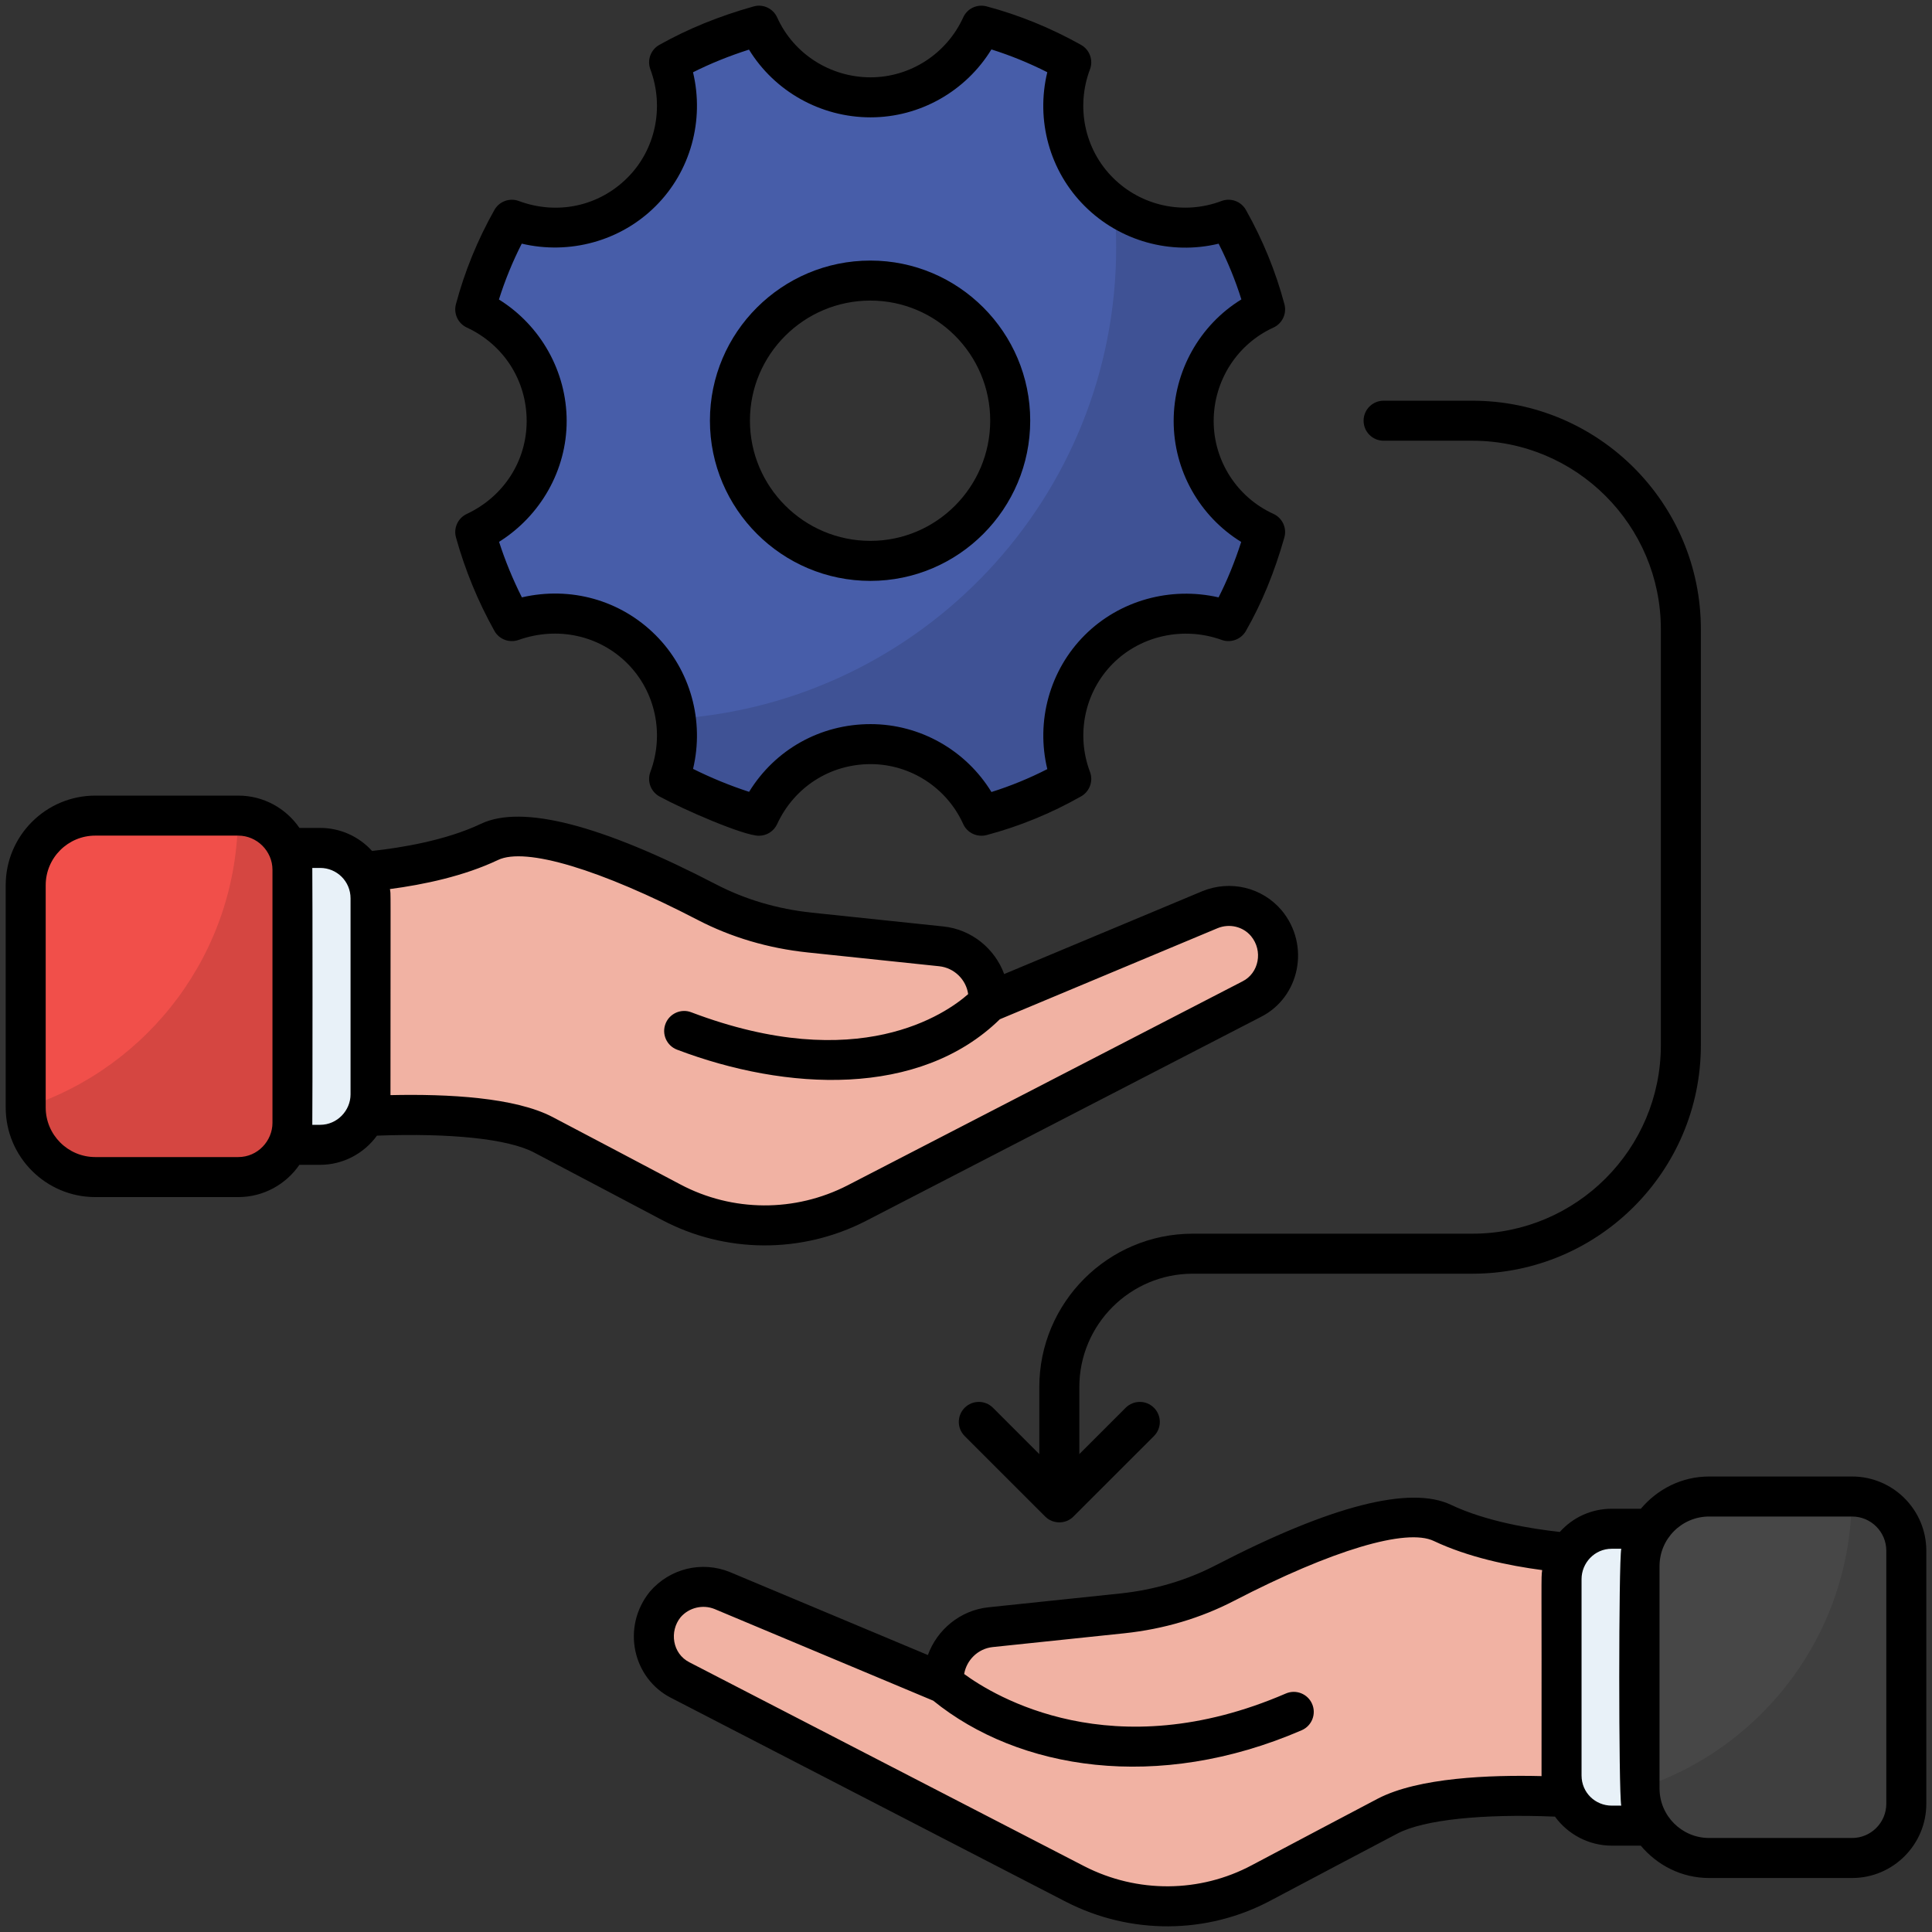
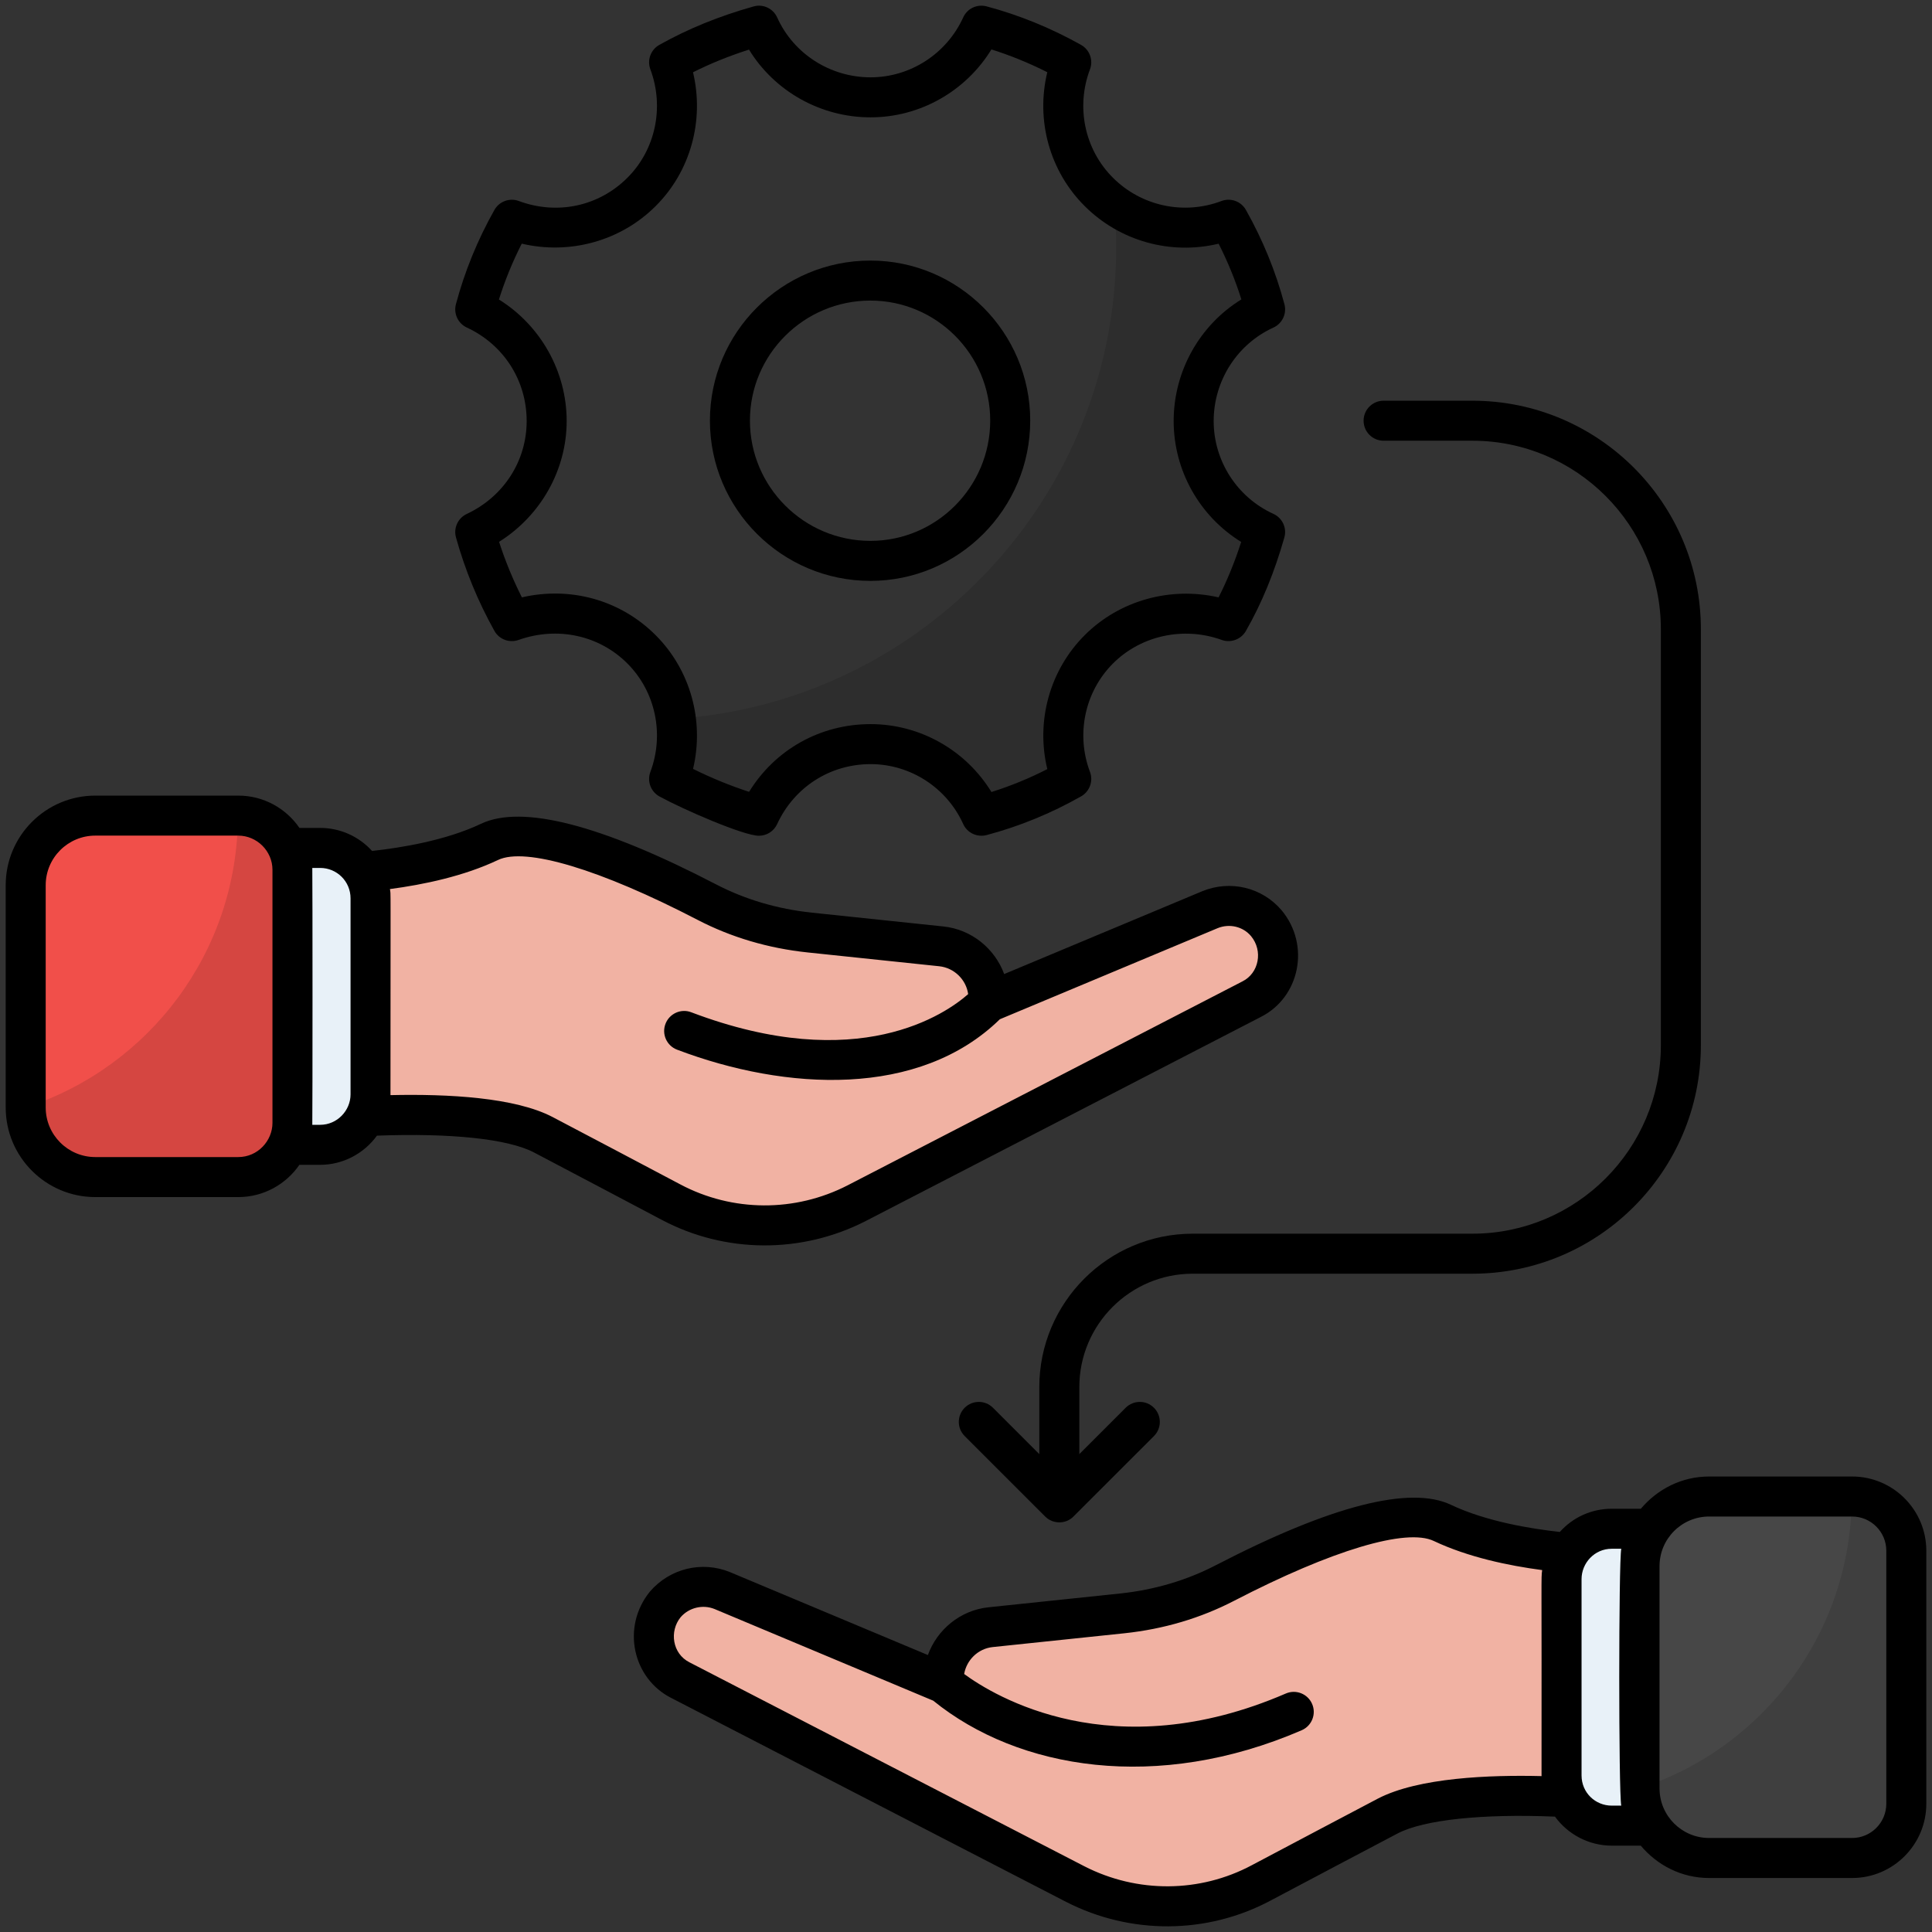
<svg xmlns="http://www.w3.org/2000/svg" enable-background="new 0 0 512 512" height="512" viewBox="0 0 512 512" width="512">
  <rect x="0" y="0" width="512" height="512" fill="#333333" stroke="none" />
  <g id="_x37_5_Transferring_Skills">
    <g>
      <path d="m338.716 253.157c0 4.741-2.442 9.34-7.041 11.638l-104.605 54.027c-15.519 7.975-33.911 7.904-49.285-.288-12.214-6.465-26.008-13.722-33.767-17.817-16.022-8.405-57.26-4.238-57.26-4.238v-64.875s25.433-.144 42.963-8.477c12.213-5.82 41.167 7.398 57.619 15.947 8.478 4.383 17.746 7.042 27.229 8.047l34.916 3.664c7.472.791 13.004 7.4 12.429 14.872l58.697-24.57c5.245-2.156 11.352-.719 15.016 3.592 2.083 2.515 3.089 5.533 3.089 8.478z" fill="#f1b2a3" />
      <path d="m173.287 433.607c0 4.741 2.442 9.34 7.041 11.638l104.605 54.027c15.519 7.975 33.911 7.904 49.285-.288 12.214-6.465 26.008-13.722 33.767-17.817 16.022-8.405 57.26-4.238 57.26-4.238v-64.875s-25.433-.144-42.963-8.477c-12.213-5.82-41.167 7.398-57.619 15.947-8.478 4.383-17.746 7.042-27.229 8.047l-34.916 3.664c-7.472.791-13.004 7.4-12.429 14.872l-58.697-24.57c-5.245-2.156-11.352-.719-15.016 3.592-2.083 2.514-3.089 5.533-3.089 8.478z" fill="#f1b2a3" />
-       <path d="m316.338 111.576c0-13.149 7.741-24.494 18.928-29.585-2.227-8.376-5.514-16.329-9.703-23.753-11.505 4.348-25.078 1.909-34.356-7.369-9.278-9.225-11.664-22.852-7.317-34.356-7.476-4.189-15.429-7.477-23.806-9.703-5.09 11.186-16.277 18.981-29.373 18.981-13.202 0-24.548-7.795-29.585-18.981-8.43 2.386-16.33 5.514-23.806 9.703 4.348 11.664 1.962 25.131-7.316 34.356-9.278 9.278-22.692 11.717-34.357 7.369-4.188 7.423-7.476 15.376-9.703 23.753 11.187 5.196 18.928 16.436 18.928 29.585 0 12.989-7.741 24.177-18.928 29.426 2.333 8.377 5.62 16.276 9.703 23.593 11.664-4.136 25.078-1.803 34.357 7.475s11.664 22.745 7.316 34.356c7.476 4.083 15.376 7.37 23.806 9.756 5.196-11.239 16.383-18.981 29.585-18.981 12.99 0 24.283 7.742 29.373 18.981 8.377-2.226 16.33-5.514 23.806-9.756-4.348-11.505-1.962-25.078 7.317-34.356 9.278-9.278 22.851-11.611 34.356-7.475 4.188-7.317 7.317-15.216 9.703-23.593-11.188-5.09-18.928-16.277-18.928-29.426zm-85.68 37.06c-20.571 0-37.219-16.649-37.219-37.167 0-20.466 16.648-37.113 37.219-37.113 20.466 0 37.061 16.647 37.061 37.113 0 20.519-16.595 37.167-37.061 37.167z" fill="#475da9" />
      <path d="m335.275 141.019c-2.401 8.369-5.508 16.278-9.71 23.587-11.511-4.167-25.105-1.801-34.356 7.485-9.286 9.251-11.687 22.845-7.344 34.356-7.45 4.202-15.395 7.486-23.763 9.71-5.085-11.193-16.419-18.961-29.412-18.961-13.17 0-24.363 7.768-29.589 18.961-8.404-2.365-16.313-5.649-23.763-9.71 1.907-5.155 2.507-10.628 1.801-15.96 65.18-4.414 116.661-58.683 116.661-124.958 0-3.778-.176-7.52-.494-11.193 8.898 6.355 20.338 7.626 30.26 3.883 4.202 7.451 7.486 15.395 9.71 23.763-11.193 5.085-18.961 16.419-18.961 29.589 0 13.136 7.768 24.364 18.96 29.448z" opacity=".12" />
      <path d="m98.204 238.047v51.988c0 7.373-5.977 13.349-13.349 13.349h-25.097v-78.687h25.097c7.372.001 13.349 5.977 13.349 13.35z" fill="#e8f1f8" />
      <path d="m63.144 216.144h-37.892c-10.185 0-18.441 8.256-18.441 18.441v58.912c0 10.185 8.256 18.441 18.441 18.441h37.892c7.936 0 14.369-6.433 14.369-14.369v-67.056c-.001-7.936-6.434-14.369-14.369-14.369z" fill="#f14f4a" />
      <path d="m63.122 216.157h-.072c-.058 36.183-23.618 66.747-56.239 77.328 0 10.185 8.256 18.441 18.441 18.441h37.87c7.936 0 14.369-6.433 14.369-14.369v-67.031c0-7.936-6.433-14.369-14.369-14.369z" opacity=".12" />
      <path d="m413.8 418.496v51.988c0 7.373 5.977 13.349 13.349 13.349h25.097v-78.687h-25.097c-7.373.001-13.349 5.978-13.349 13.35z" fill="#e8f1f8" />
      <path d="m490.823 396.594h-37.892c-10.185 0-18.441 8.256-18.441 18.441v58.912c0 10.185 8.256 18.441 18.441 18.441h37.892c7.936 0 14.369-6.433 14.369-14.369v-67.056c0-7.936-6.433-14.369-14.369-14.369z" fill="#474747" />
      <path d="m490.802 396.606h-.072c-.058 36.183-23.618 66.747-56.239 77.328 0 10.185 8.256 18.441 18.441 18.441h37.87c7.936 0 14.369-6.433 14.369-14.369v-67.031c0-7.936-6.433-14.369-14.369-14.369z" opacity=".12" />
      <path d="m316.082 337.546h74.118c33.386 0 60.548-27.162 60.548-60.553v-110.253c0-33.386-27.162-60.548-60.548-60.548h-23.532c-2.931 0-5.302 2.371-5.302 5.302s2.371 5.302 5.302 5.302h23.532c27.54 0 49.944 22.404 49.944 49.944v110.253c0 27.54-22.404 49.949-49.944 49.949h-74.118c-22.419 0-40.655 18.236-40.655 40.65v17.761l-12.281-12.278c-2.071-2.071-5.426-2.071-7.497 0s-2.071 5.426 0 7.497l21.326 21.32c2.031 2.042 5.42 2.101 7.51 0l21.326-21.32c2.071-2.071 2.071-5.426 0-7.497s-5.426-2.071-7.497 0l-12.281 12.278v-17.761c-.003-16.569 13.48-30.046 30.049-30.046z" />
      <path d="m323.77 169.588c2.382.859 5.11-.124 6.394-2.356 4.204-7.352 7.544-15.455 10.2-24.775.72-2.527-.518-5.193-2.905-6.281-9.61-4.375-15.823-14.026-15.823-24.599 0-10.666 6.213-20.384 15.823-24.76 2.356-1.072 3.593-3.687 2.931-6.187-2.304-8.657-5.737-17.071-10.21-24.998-1.284-2.283-4.039-3.283-6.493-2.356-9.946 3.775-21.223 1.351-28.741-6.167-7.482-7.445-9.879-18.717-6.094-28.72.927-2.454-.078-5.219-2.371-6.498-7.989-4.479-16.413-7.911-25.034-10.205-2.532-.658-5.121.575-6.187 2.931-4.391 9.641-14.026 15.875-24.547 15.875-10.697 0-20.41-6.224-24.749-15.859-1.077-2.387-3.759-3.655-6.275-2.92-9.216 2.599-17.381 5.928-24.956 10.179-2.283 1.274-3.293 4.028-2.377 6.477 3.749 10.055 1.357 21.337-6.099 28.752-7.58 7.575-18.603 9.92-28.757 6.151-2.439-.911-5.188.083-6.472 2.361-4.474 7.937-7.906 16.346-10.205 24.998-.658 2.485.559 5.09 2.894 6.172 9.781 4.541 15.854 14.031 15.854 24.775 0 10.593-6.084 20.027-15.875 24.625-2.34 1.098-3.547 3.728-2.858 6.218 2.397 8.621 5.825 16.952 10.179 24.76 1.263 2.263 3.971 3.277 6.4 2.413 10.298-3.645 21.347-1.263 28.84 6.229 7.456 7.456 9.848 18.738 6.099 28.746-.927 2.47.109 5.245 2.423 6.513 6.26 3.419 22.261 10.402 26.349 10.402 2.024 0 3.93-1.165 4.815-3.076 4.53-9.812 14.026-15.906 24.77-15.906 10.542 0 20.177 6.229 24.542 15.87 1.067 2.356 3.666 3.578 6.192 2.936 8.688-2.309 17.123-5.763 25.06-10.267 2.273-1.289 3.267-4.044 2.345-6.488-3.769-9.972-1.372-21.249 6.104-28.731 7.415-7.415 18.728-9.869 28.814-6.234zm-46.221 34.235c-4.784 2.444-9.739 4.479-14.808 6.068-6.767-11.059-18.888-17.992-32.029-17.992-13.364 0-25.324 6.772-32.195 17.946-5.053-1.646-10.024-3.681-14.85-6.084 3.019-12.67-.642-26.163-9.915-35.436-9.335-9.335-22.58-12.991-35.446-10.019-2.392-4.738-4.417-9.667-6.048-14.715 11.013-6.902 17.915-19.023 17.915-32.013 0-13.146-6.917-25.345-17.951-32.205 1.59-5.064 3.614-10.019 6.048-14.803 12.665 2.993 26.189-.663 35.472-9.941 9.289-9.237 12.955-22.751 9.915-35.477 4.629-2.325 9.532-4.308 14.834-6.006 6.767 11.034 18.955 17.951 32.221 17.951 13.12 0 25.241-6.933 32.024-17.998 5.043 1.584 9.998 3.609 14.808 6.042-3.076 12.69.595 26.209 9.915 35.477 9.33 9.325 22.839 13.017 35.488 9.962 2.428 4.774 4.448 9.713 6.032 14.767-11.034 6.788-17.946 18.986-17.946 32.231 0 13.141 6.891 25.262 17.899 32.045-1.719 5.323-3.702 10.179-5.996 14.689-12.747-2.925-26.251.787-35.477 10.014-9.314 9.308-12.975 22.832-9.91 35.497z" />
      <path d="m230.661 69.053c-23.45 0-42.524 19.028-42.524 42.415 0 23.419 19.074 42.472 42.524 42.472 23.356 0 42.358-19.054 42.358-42.472 0-23.387-19.002-42.415-42.358-42.415zm0 74.284c-17.599 0-31.92-14.296-31.92-31.869 0-17.542 14.321-31.812 31.92-31.812 17.511 0 31.755 14.27 31.755 31.812-.001 17.574-14.245 31.869-31.755 31.869z" />
      <path d="m79.341 308.691h5.501c6.024 0 11.617-2.98 15.054-7.733 19.651-.727 34.78.857 41.647 4.471 10.233 5.387 23.738 12.491 33.758 17.806 16.866 8.964 37.148 9.091 54.226.295l104.542-53.998c10.423-5.207 13.222-19.063 5.607-28.255-5.162-6.125-13.643-8.155-21.104-5.079l-52.455 21.938c-2.454-6.69-8.59-11.821-16.097-12.613l-34.882-3.661c-9.113-.968-17.651-3.485-25.365-7.492-30.486-15.833-51.471-21.223-62.349-16.04-9.265 4.404-21.131 6.34-28.821 7.179-3.517-3.851-8.442-6.102-13.76-6.102h-5.488c-3.549-5.163-9.485-8.564-16.211-8.564h-37.89c-13.094 0-23.745 10.65-23.745 23.74v58.917c0 13.089 10.65 23.74 23.745 23.74h37.89c6.716-.001 12.647-3.395 16.197-8.549zm52.638-80.787c7.269-3.474 27.069 2.459 52.905 15.88 8.9 4.618 18.702 7.518 29.14 8.621l34.882 3.661c4.008.427 7.141 3.578 7.668 7.383-5.77 5.094-29.044 21.637-73.383 4.815-2.708-1.051-5.794.331-6.835 3.076-1.041 2.734.337 5.799 3.076 6.835 28.886 10.967 64.189 12.798 85.539-8.062l57.675-24.123c3.148-1.305 6.746-.461 8.89 2.087 3.233 3.888 2.106 9.82-2.273 12.002l-104.599 54.029c-13.959 7.192-30.559 7.114-44.393-.238-11.364-6.027-22.757-12.014-33.789-17.822-9.935-5.229-27.737-6.169-43.002-5.826 0-59.368.123-52.575-.146-54.61 8.938-1.182 19.62-3.417 28.645-7.708zm-49.217 2.107h2.08c4.425 0 8.056 3.544 8.056 8.056v51.958c0 4.277-3.529 8.062-8.056 8.062h-2.081c.074-3.368.078-64.697.001-68.076zm-70.651 63.489v-58.917c0-7.244 5.897-13.136 13.141-13.136h37.89c4.923 0 9.066 4.068 9.066 9.066v67.056c0 4.756-3.894 9.066-9.066 9.066h-37.89c-7.243 0-13.141-5.892-13.141-13.135z" />
      <path d="m490.822 391.29h-37.89c-7.284 0-13.729 3.365-18.088 8.543h-7.712c-5.385 0-10.322 2.289-13.764 6.148-7.691-.841-19.529-2.78-28.802-7.168-10.842-5.193-31.832.176-62.36 15.983-7.73 4.008-16.247 6.524-25.314 7.492l-34.944 3.661c-7.492.792-13.612 5.939-16.051 12.654l-52.501-22c-7.404-2.993-15.854-.968-21.161 5.178-7.638 9.407-4.556 23.042 5.659 28.198l104.625 54.034c17.091 8.76 37.389 8.641 54.21-.352 12.012-6.374 25.572-13.519 33.676-17.79 6.957-3.617 22.422-5.242 41.679-4.446 3.448 4.743 9.029 7.693 15.048 7.693h7.686c4.36 5.196 10.816 8.574 18.114 8.574h37.89c10.847 0 19.67-8.828 19.67-19.675v-67.057c0-10.847-8.822-19.67-19.67-19.67zm-82.278 79.397c-13.646-.333-32.601.364-43.389 5.962-7.803 4.111-21.373 11.267-33.411 17.651-13.767 7.352-30.362 7.461-44.373.285l-104.651-54.05c-4.546-2.296-5.375-8.223-2.356-11.945 2.232-2.584 5.887-3.438 8.994-2.185l57.964 24.294c22.566 18.308 59.445 24.348 97.64 7.834 2.687-1.16 3.925-4.282 2.765-6.969s-4.282-3.93-6.969-2.765c-45.963 19.863-77.315.647-85.246-5.172.636-3.698 3.672-6.723 7.55-7.135l34.944-3.661c10.392-1.103 20.172-4.002 29.078-8.621 25.857-13.389 45.641-19.333 52.926-15.818 9.06 4.282 19.745 6.516 28.679 7.697-.316 2.451-.102.145-.166 54.415.001.061.02.121.021.183zm21.104 7.826h-2.516c-4.348 0-8.005-3.427-8.005-8.01v-52.01c0-4.258 3.411-8.056 8.005-8.056h2.52c-.709 3.596-.717 64.434-.004 68.076zm70.241-.497c0 5.002-4.064 9.071-9.066 9.071h-37.89c-7.244 0-13.141-5.897-13.141-13.141v-58.911c0-7.244 5.897-13.141 13.141-13.141h37.89c5.002 0 9.066 4.064 9.066 9.066z" />
    </g>
  </g>
</svg>